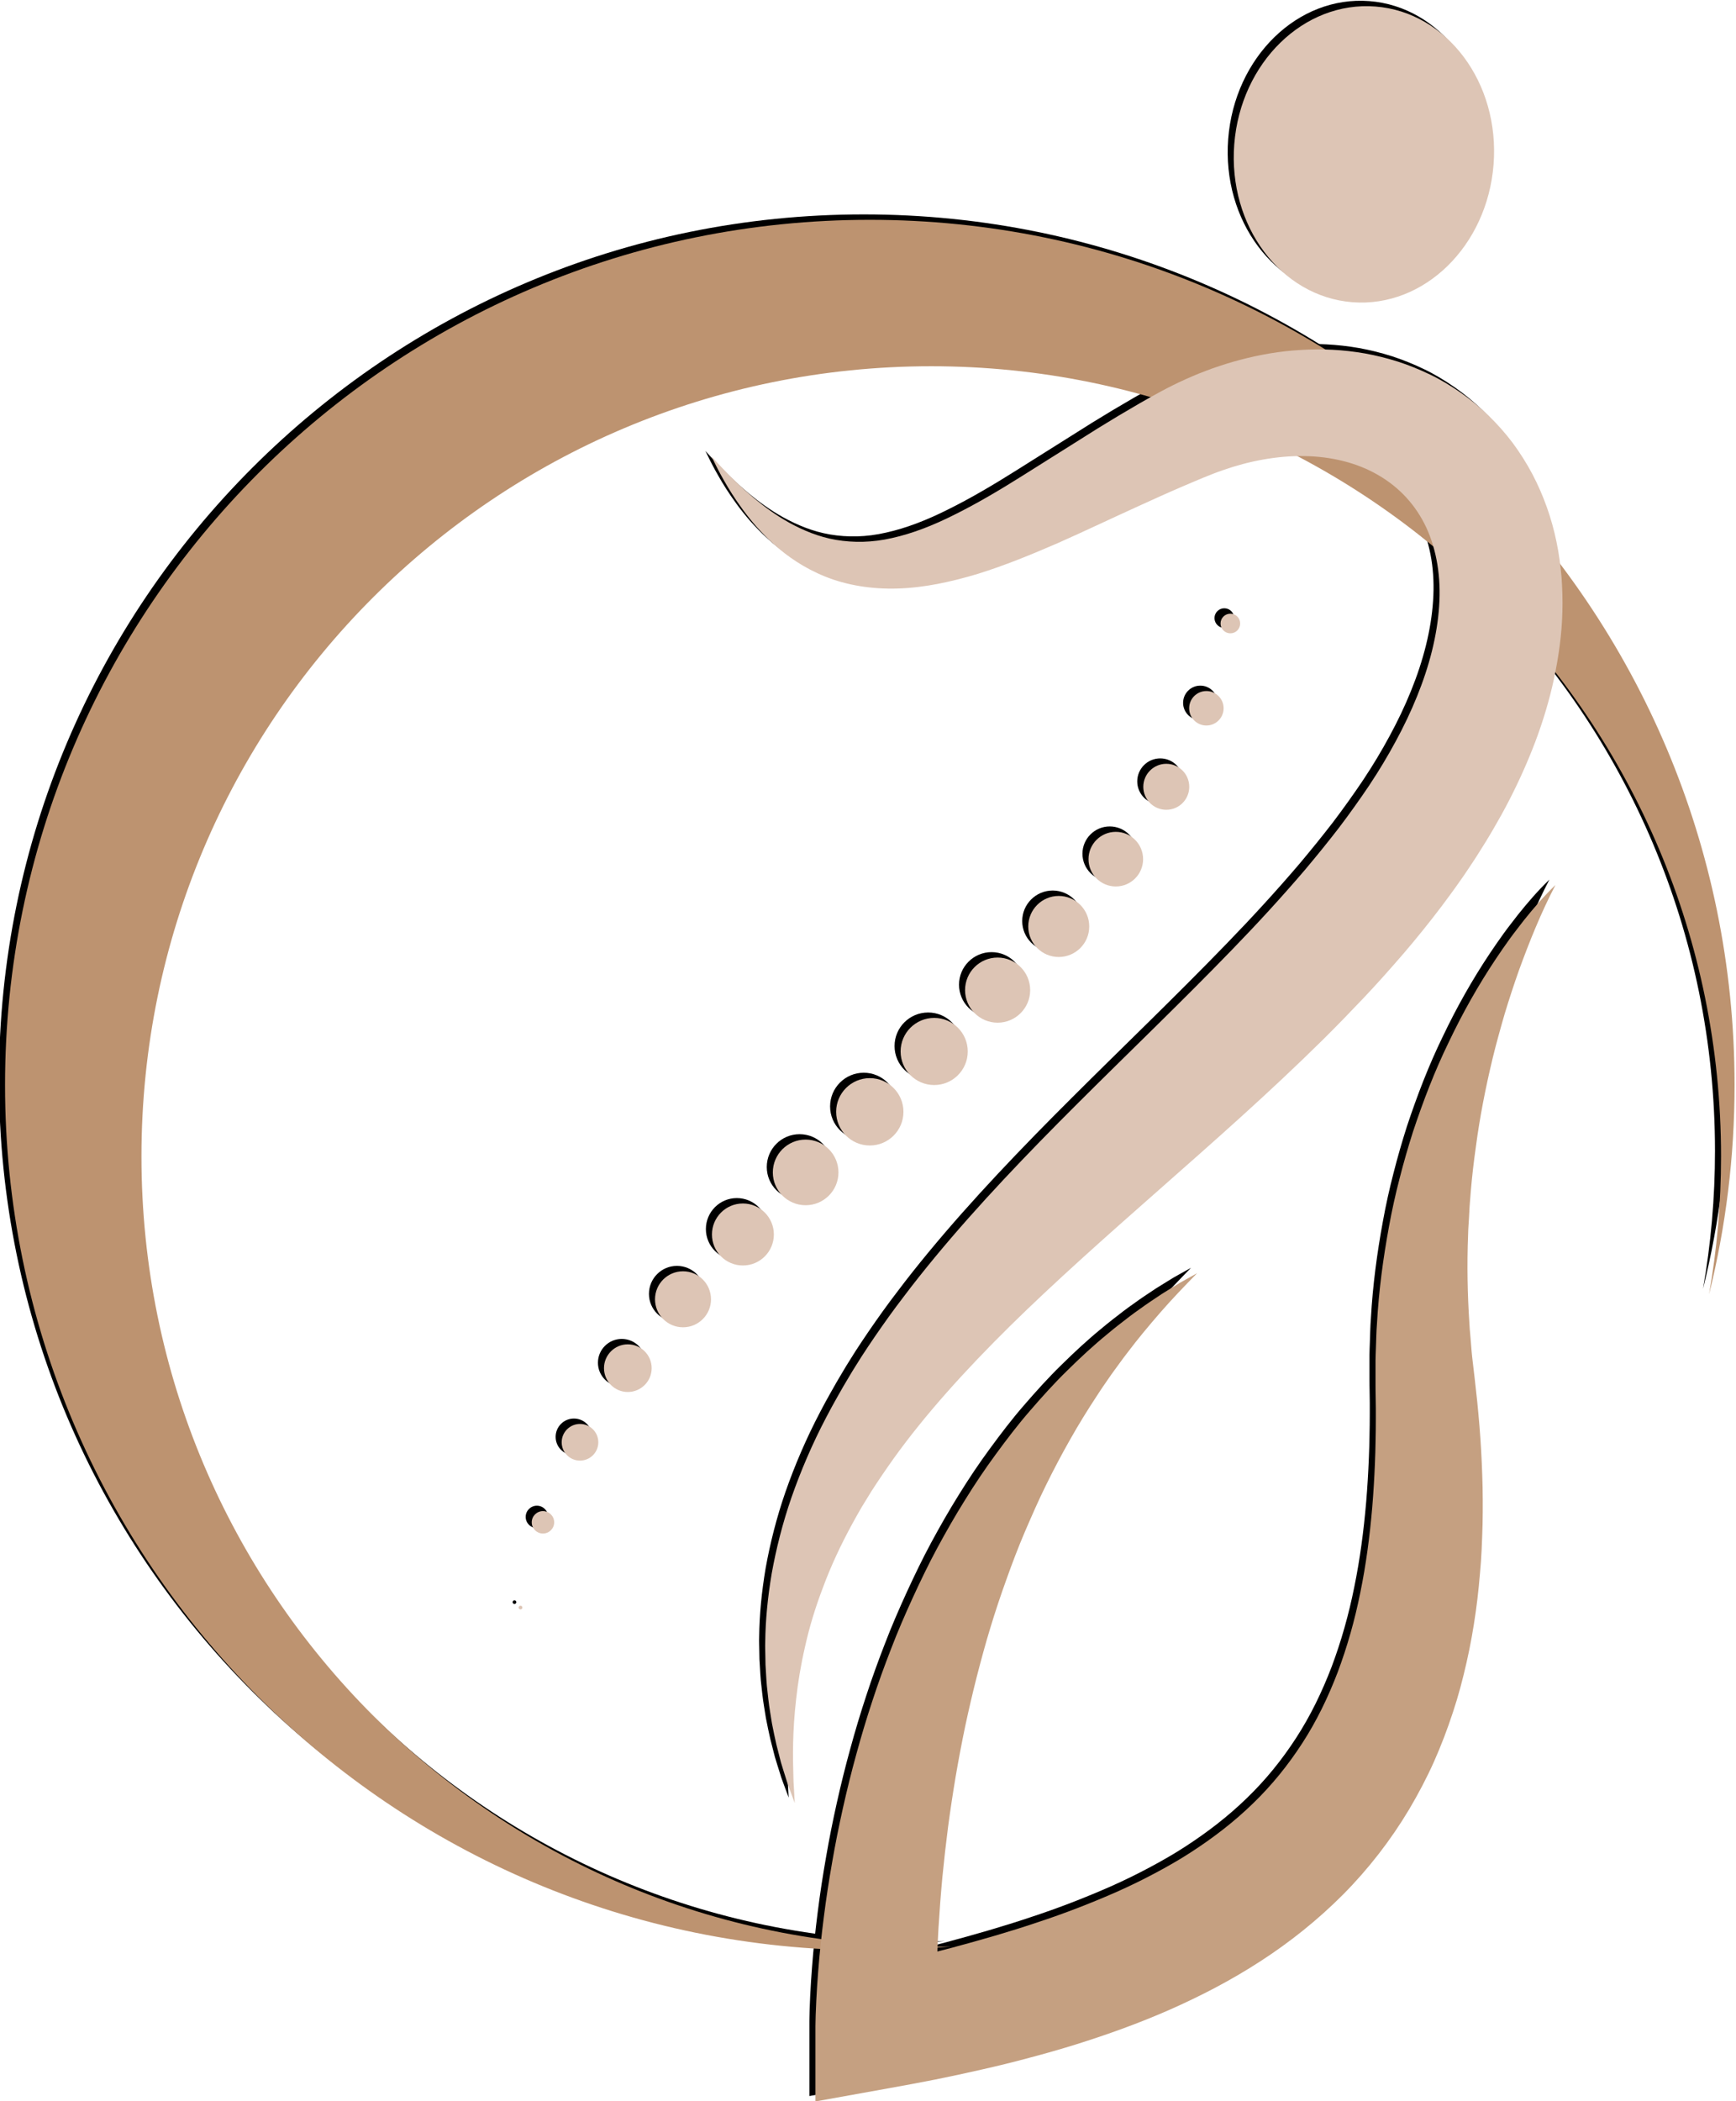
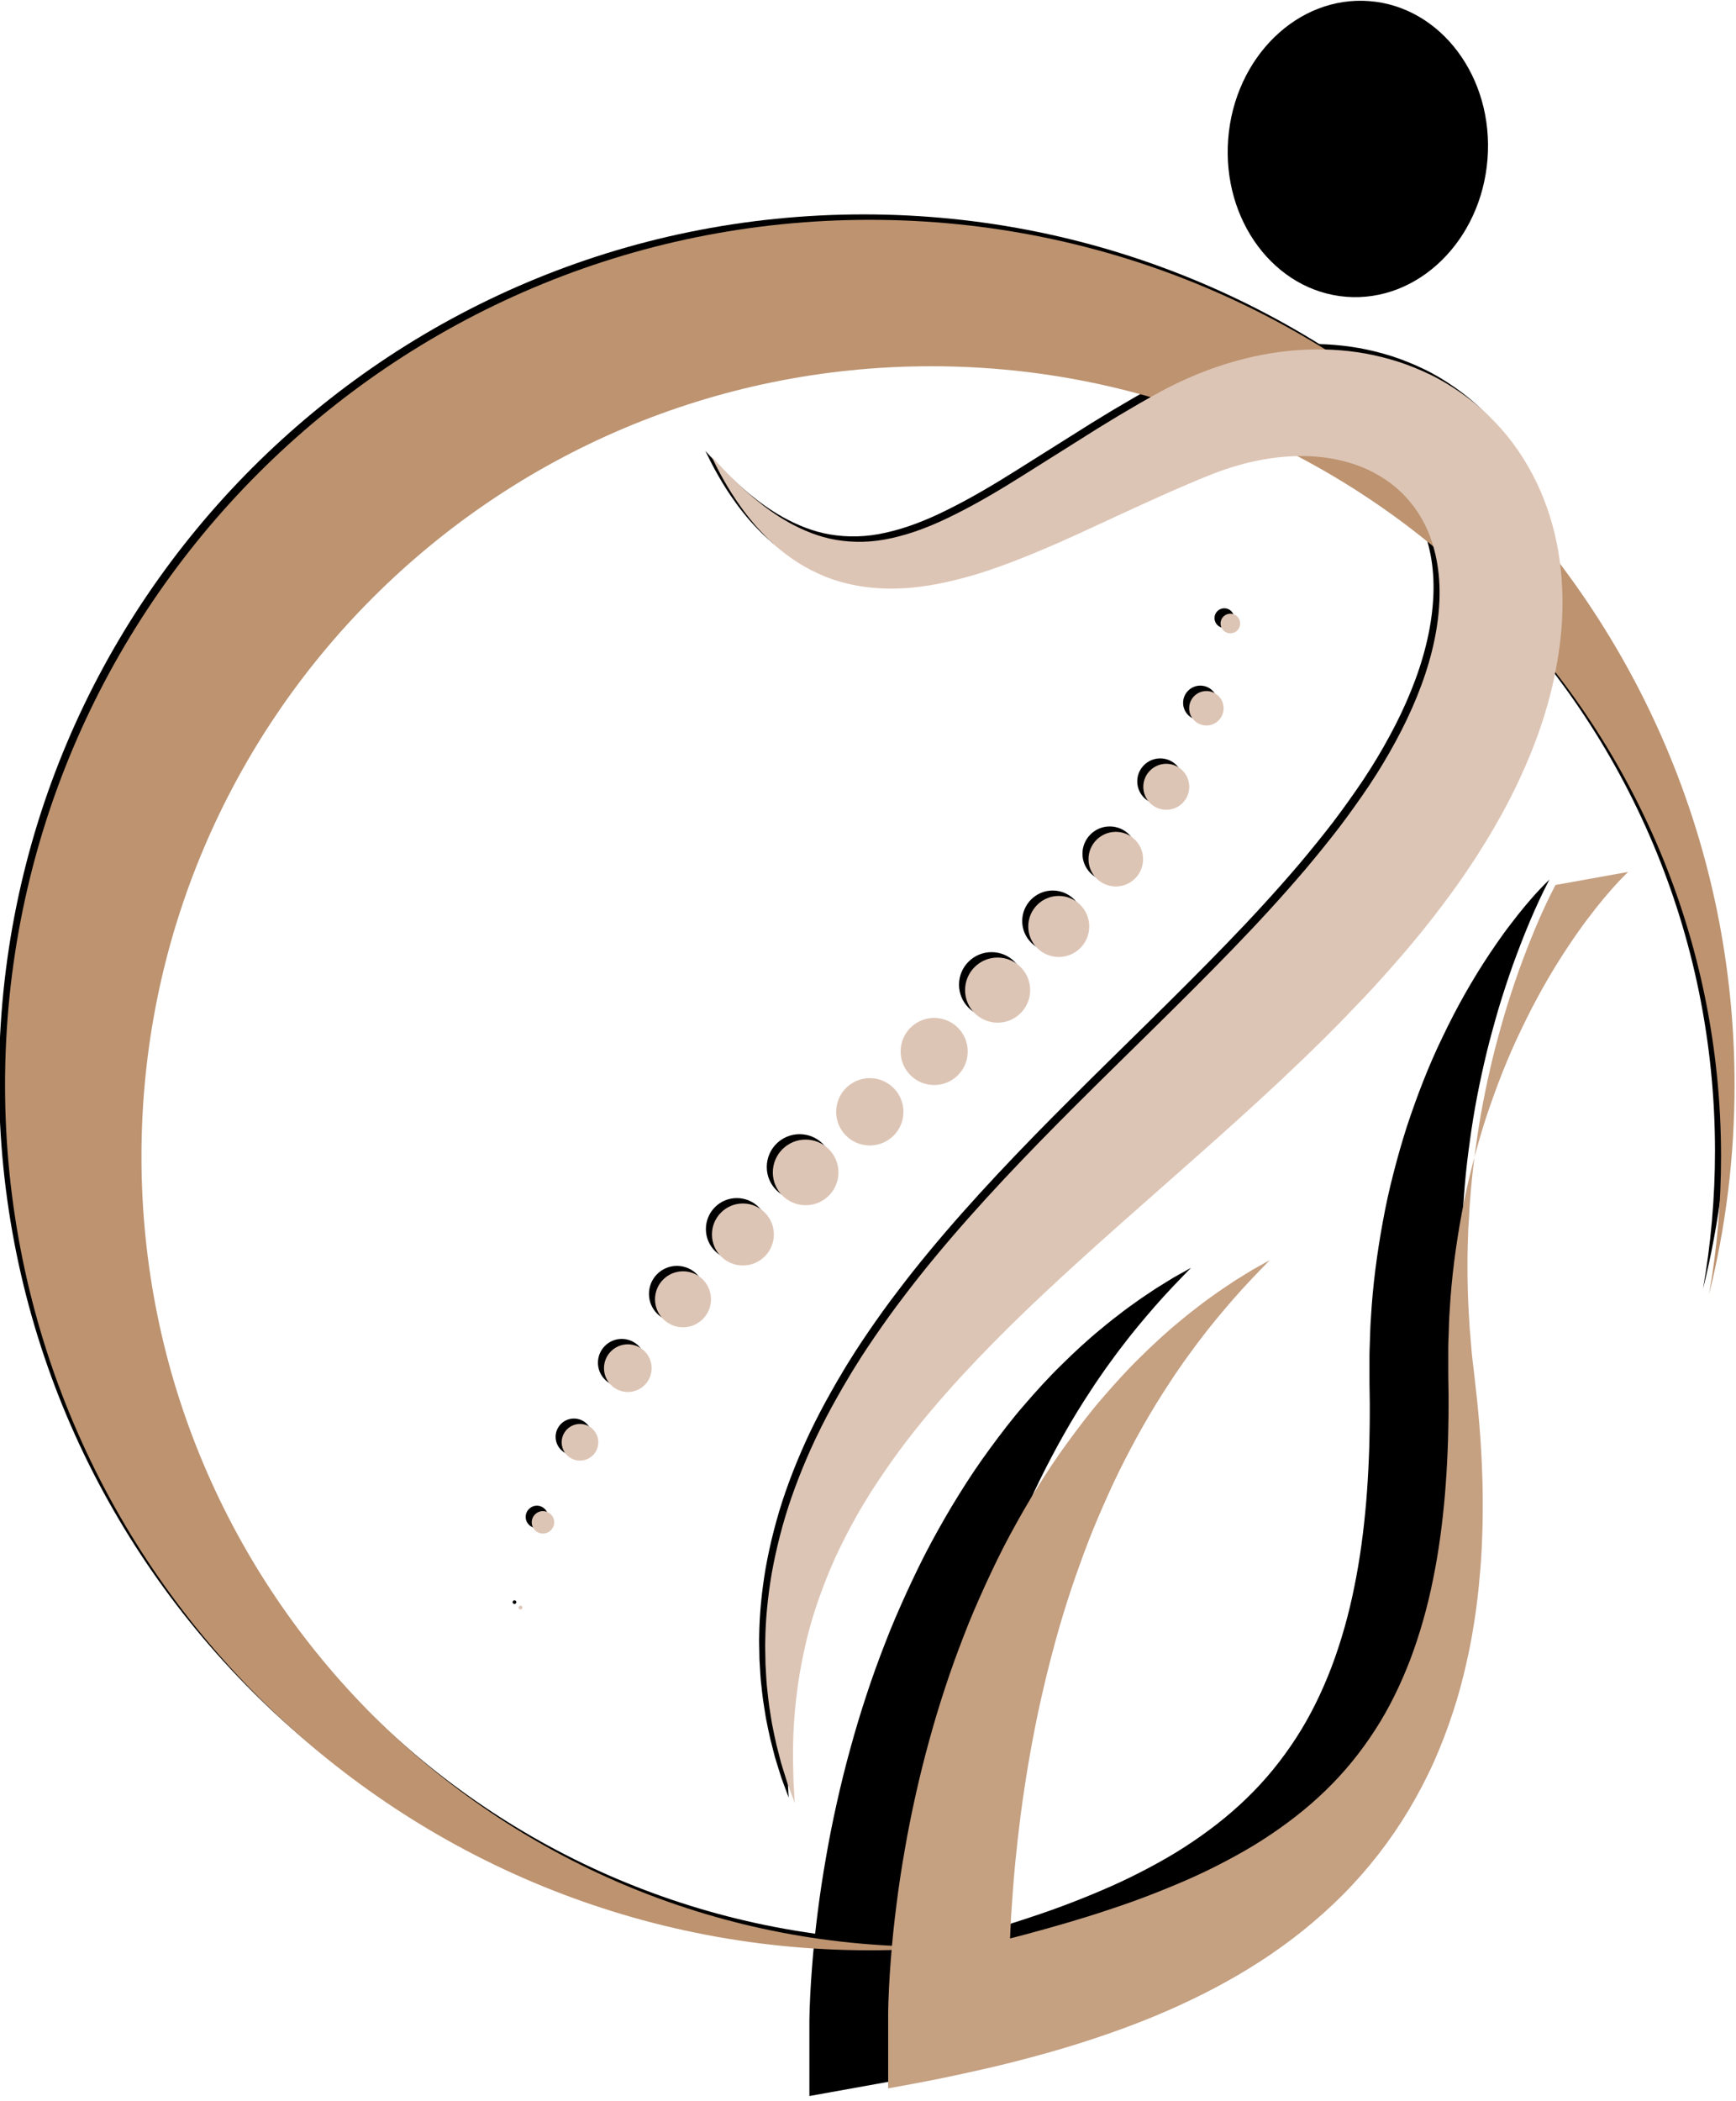
<svg xmlns="http://www.w3.org/2000/svg" xmlns:ns1="http://sodipodi.sourceforge.net/DTD/sodipodi-0.dtd" xmlns:ns2="http://www.inkscape.org/namespaces/inkscape" version="1.1" id="svg2" width="691.774" height="836.857" viewBox="0 0 691.774 836.857" ns1:docname="gfsn10042021_23.svg" ns2:version="1.2.2 (b0a8486541, 2022-12-01)">
  <defs id="defs6" />
  <ns1:namedview id="namedview4" pagecolor="#ffffff" bordercolor="#666666" borderopacity="1.0" ns2:showpageshadow="2" ns2:pageopacity="0.0" ns2:pagecheckerboard="0" ns2:deskcolor="#d1d1d1" showgrid="false" ns2:zoom="0.22247346" ns2:cx="-438.25452" ns2:cy="71.918691" ns2:window-width="1920" ns2:window-height="1011" ns2:window-x="0" ns2:window-y="32" ns2:window-maximized="1" ns2:current-layer="g12">
    <ns2:page x="0" y="0" id="page8" width="691.774" height="836.857" />
  </ns1:namedview>
  <g id="g10" ns2:groupmode="layer" ns2:label="Page 1" transform="matrix(1.333,0,0,-1.333,-1610.373,1197.057)">
    <g id="g12" transform="scale(0.1)">
      <path d="m 14846.598,3179.976 c -1304,0 -2361,1057.1 -2361,2361.1 0,1303.9 1057,2361 2361,2361 1303.9,0 2361,-1057.1 2361,-2361 0,-140.5 -12.3,-278.1 -35.8,-411.8 49.7,200.2 76.2,409.6 76.2,625.2 0,1427.7 -1157.4,2585.1 -2585.1,2585.1 -1427.7,0 -2585.1,-1157.4 -2585.1,-2585.1 0,-1427.8 1157.4,-2585.2 2585.1,-2585.2 82,0 163.1,4 243.2,11.5 -19.8,-0.5 -39.6,-0.8 -59.5,-0.8" style="fill:#000000;fill-opacity:1;fill-rule:nonzero;stroke:none" id="path118-3" />
      <path d="m 14189.498,7632.976 c 0,0 4.8,-5.4 14.2,-15.6 9.4,-10.4 23.6,-25.3 42.3,-44.2 18.8,-18.9 42.6,-41.5 71.6,-65.8 29.2,-24.2 63.8,-50.2 104.7,-72.9 41,-22.5 87.8,-42.4 139.8,-51.2 52,-8.7 108.2,-8.2 167.6,5.6 59.4,13.1 122,37.2 186.8,69.9 65.1,32.3 132.8,72 203.6,116.6 72.2,45.4 147.4,92.8 225.3,141.7 39.8,24.7 81.1,49.3 123.8,74 43.3,24.6 84.8,48.4 138.3,72.4 6.9,3.2 13.4,6 19.9,8.7 l 19.6,8.2 c 13.1,5.3 26.6,10.1 40.1,15.2 27.2,9.4 54.9,18.4 83.6,25.8 57.2,15 117.3,25.8 179.9,29.3 62.5,4 127.4,1.1 192.8,-10.4 32.7,-5.9 65.4,-14 98,-24.3 32.5,-10.5 64.7,-23.5 96.2,-38.7 31.7,-15.1 62.1,-33.6 91.5,-54 29.4,-20.4 57.5,-43.4 83.5,-68.7 26,-25.3 50.4,-52.5 72.3,-81.8 21.7,-29.3 41.3,-60.3 58.4,-92.5 34,-64.4 58.1,-133.3 72.4,-202.9 7.4,-34.9 11.8,-69.8 15,-104.7 2.5,-34.8 3.6,-69.5 2.6,-103.9 -1.7,-68.7 -11.4,-135.8 -25.2,-200.9 -14,-65.1 -33.2,-127.9 -56.1,-188.6 -23,-60.6 -49.4,-119 -78.5,-175.4 -14.5,-28.3 -29.9,-55.8 -45.7,-83 l -12,-20.3 -6.1,-10.1 -3,-5.1 -4.2,-6.7 -22.7,-36.2 c -3.4,-5.7 -8.3,-12.8 -12.6,-19.5 l -13.4,-20.1 -13.4,-20 -13.2,-18.9 c -17.6,-25.3 -35.9,-49.8 -54.1,-74.3 -36.8,-48.6 -74.7,-95.7 -113.7,-141.2 -39.1,-45.3 -78.5,-89.7 -119,-132.5 -40.4,-42.6 -81,-84.5 -122,-125.1 -164.3,-162.3 -331.8,-309 -491,-449.5 -159.3,-140.3 -310.6,-274.4 -445.6,-407.2 -134.6,-132.9 -253.3,-264.2 -347.5,-395.4 -23.5,-32.9 -45.5,-65.5 -66.5,-97.9 -10.1,-16.4 -20.1,-32.6 -29.9,-48.7 -9.1,-16.3 -18.7,-32.3 -27.3,-48.5 -35.1,-64.4 -64.5,-127.7 -87.3,-189.3 -23.5,-61.4 -41.4,-120.9 -53.8,-177.1 -13,-56.2 -21.6,-109.1 -26.8,-157.4 -11.2,-96.8 -10.1,-175 -8.3,-228.4 0.2,-6.7 0.4,-13 0.5,-18.9 0.4,-5.9 0.7,-11.4 1,-16.5 0.6,-10.2 1,-18.9 1.4,-25.8 0.8,-13.9 1.2,-21.1 1.2,-21.1 0,0 -2.5,6.7 -7.3,19.8 -2.5,6.5 -5.5,14.7 -9.1,24.4 -1.8,4.8 -3.7,10.1 -5.7,15.7 -1.8,5.7 -3.7,11.8 -5.7,18.3 -4,12.9 -8.8,27.4 -13.5,43.5 -4.1,16.3 -8.7,34 -13.6,53.2 -4.4,19.3 -8.8,40.3 -13.2,62.8 -1.8,11.3 -3.7,22.9 -5.6,34.9 -1.8,12.1 -4,24.5 -5.2,37.3 -1.5,12.9 -2.9,26.1 -4.4,39.7 -1.3,13.6 -1.9,27.6 -2.8,41.9 -0.5,7.2 -0.9,14.5 -1.3,21.8 -0.2,7.4 -0.3,14.8 -0.4,22.4 -0.1,15 -1,30.5 -0.4,46.3 0.7,63.1 7.1,131.7 19.4,204.3 13.1,72.5 32.1,149.1 59.3,227.5 27.4,78.2 61.6,158.7 103.7,238.8 10.5,20 21.3,40.2 32.8,60.2 11.1,20.2 23,40.2 35,60.3 11.8,20.3 24.8,40 37.3,60.3 12.9,20 26.3,39.9 39.9,59.9 27.3,39.7 55.8,79.8 86,119 29.8,39.7 61.1,78.8 93.4,118 129.2,156.2 275.4,308.9 427.7,460.6 152.1,151.8 310.4,303.1 461.7,459.5 75.8,78.1 149.1,157.9 218.7,239.5 34.4,41 68,82.3 100.2,124.1 15.8,21.1 31.7,42.1 46.7,63.5 16,22.1 28.3,40.4 43.5,62.7 l 23.2,35.8 19,30.9 c 13.1,21.8 25.7,43.9 37.6,66 24,44.2 45.4,89.1 63.6,134.2 36.6,90.1 60.1,181.6 65.8,268.4 6.1,86.7 -7.1,167.7 -38.1,235 -31.3,67.2 -80.8,121 -144.6,157.6 -63.5,36.9 -141.1,55.4 -221.5,56.4 -80.2,1.1 -164.1,-14.7 -242,-42.1 -37.2,-12.7 -82.1,-32.2 -123.9,-50 -42.2,-18.1 -83.9,-37.1 -125.2,-55.9 -82.8,-37.5 -163.5,-76.1 -243.7,-111.6 -80.4,-34.9 -159.8,-67.4 -239.7,-92.2 -80,-24.1 -160.5,-41.6 -239.3,-43.9 -78.4,-2.6 -154.2,10.1 -217.3,35.7 -63.4,25.5 -114,60.9 -153.6,96.8 -20,17.7 -37.1,36.1 -52.7,53.3 -15.3,17.6 -28.8,34.6 -40.6,50.8 -23.7,32.3 -41.4,61 -54.8,84.7 -6.8,11.7 -12.5,22.4 -17.3,31.5 -4.9,9.2 -8.6,16.9 -11.7,23.2 -6.1,12.5 -9.3,19 -9.3,19" style="fill:#000000;fill-opacity:1;fill-rule:nonzero;stroke:none" id="path120-6" />
      <path d="m 15740.798,7104.076 c -16.2,0 -29.4,13.1 -29.4,29.4 0,16.2 13.2,29.3 29.4,29.3 16.2,0 29.3,-13.1 29.3,-29.3 0,-16.3 -13.1,-29.4 -29.3,-29.4" style="fill:#000000;fill-opacity:1;fill-rule:nonzero;stroke:none" id="path122-7" />
      <path d="m 15669.098,6828.676 c -28.5,0 -51.5,23.1 -51.5,51.5 0,28.5 23,51.5 51.5,51.5 28.4,0 51.5,-23 51.5,-51.5 0,-28.4 -23.1,-51.5 -51.5,-51.5" style="fill:#000000;fill-opacity:1;fill-rule:nonzero;stroke:none" id="path124-5" />
      <path d="m 15549.198,6576.876 c -37.9,0 -68.7,30.7 -68.7,68.7 0,37.9 30.8,68.7 68.7,68.7 38,0 68.7,-30.8 68.7,-68.7 0,-38 -30.7,-68.7 -68.7,-68.7" style="fill:#000000;fill-opacity:1;fill-rule:nonzero;stroke:none" id="path126-3" />
      <path d="m 15398.298,6347.776 c -45,0 -81.6,36.5 -81.6,81.6 0,45.1 36.6,81.6 81.6,81.6 45.1,0 81.6,-36.5 81.6,-81.6 0,-45.1 -36.5,-81.6 -81.6,-81.6" style="fill:#000000;fill-opacity:1;fill-rule:nonzero;stroke:none" id="path128-5" />
      <path d="m 15227.698,6137.076 c -50.3,0 -91.1,40.8 -91.1,91.2 0,50.3 40.8,91.2 91.1,91.2 50.4,0 91.2,-40.9 91.2,-91.2 0,-50.4 -40.8,-91.2 -91.2,-91.2" style="fill:#000000;fill-opacity:1;fill-rule:nonzero;stroke:none" id="path130-6" />
      <path d="m 15044.998,5940.776 c -53.8,0 -97.3,43.6 -97.3,97.3 0,53.8 43.5,97.3 97.3,97.3 53.7,0 97.3,-43.5 97.3,-97.3 0,-53.7 -43.6,-97.3 -97.3,-97.3" style="fill:#000000;fill-opacity:1;fill-rule:nonzero;stroke:none" id="path132-2" />
-       <path d="m 14855.398,5754.476 c -55.5,0 -100.4,44.9 -100.4,100.3 0,55.4 44.9,100.3 100.4,100.3 55.4,0 100.3,-44.9 100.3,-100.3 0,-55.4 -44.9,-100.3 -100.3,-100.3" style="fill:#000000;fill-opacity:1;fill-rule:nonzero;stroke:none" id="path134-9" />
-       <path d="m 14662.898,5573.876 c -55.6,0 -100.6,45 -100.6,100.6 0,55.5 45,100.6 100.6,100.6 55.6,0 100.6,-45.1 100.6,-100.6 0,-55.6 -45,-100.6 -100.6,-100.6" style="fill:#000000;fill-opacity:1;fill-rule:nonzero;stroke:none" id="path136-1" />
      <path d="m 14471.098,5395.376 c -54.2,0 -98.1,43.9 -98.1,98 0,54.2 43.9,98.1 98.1,98.1 54.2,0 98.1,-43.9 98.1,-98.1 0,-54.1 -43.9,-98 -98.1,-98" style="fill:#000000;fill-opacity:1;fill-rule:nonzero;stroke:none" id="path138-2" />
      <path d="m 14283.498,5215.376 c -51.1,0 -92.5,41.4 -92.5,92.6 0,51.1 41.4,92.6 92.5,92.6 51.2,0 92.6,-41.5 92.6,-92.6 0,-51.2 -41.4,-92.6 -92.6,-92.6" style="fill:#000000;fill-opacity:1;fill-rule:nonzero;stroke:none" id="path140-7" />
      <path d="m 14104.498,5030.676 c -46.2,0 -83.7,37.4 -83.7,83.6 0,46.3 37.5,83.7 83.7,83.7 46.2,0 83.7,-37.4 83.7,-83.7 0,-46.2 -37.5,-83.6 -83.7,-83.6" style="fill:#000000;fill-opacity:1;fill-rule:nonzero;stroke:none" id="path142-0" />
      <path d="m 13939.498,4837.376 c -39.3,0 -71.2,31.9 -71.2,71.2 0,39.3 31.9,71.2 71.2,71.2 39.4,0 71.3,-31.9 71.3,-71.2 0,-39.3 -31.9,-71.2 -71.3,-71.2" style="fill:#000000;fill-opacity:1;fill-rule:nonzero;stroke:none" id="path144-9" />
      <path d="m 13796.498,4632.376 c -30.2,0 -54.7,24.5 -54.7,54.7 0,30.3 24.5,54.8 54.7,54.8 30.3,0 54.8,-24.5 54.8,-54.8 0,-30.2 -24.5,-54.7 -54.8,-54.7" style="fill:#000000;fill-opacity:1;fill-rule:nonzero;stroke:none" id="path146-3" />
      <path d="m 13685.798,4414.476 c -18.5,0 -33.5,15 -33.5,33.5 0,18.5 15,33.5 33.5,33.5 18.5,0 33.6,-15 33.6,-33.5 0,-18.5 -15.1,-33.5 -33.6,-33.5" style="fill:#000000;fill-opacity:1;fill-rule:nonzero;stroke:none" id="path148-6" />
      <path d="m 13618.698,4187.776 c -3,0 -5.5,2.5 -5.5,5.5 0,3.1 2.5,5.5 5.5,5.5 3.1,0 5.6,-2.4 5.6,-5.5 0,-3 -2.5,-5.5 -5.6,-5.5" style="fill:#000000;fill-opacity:1;fill-rule:nonzero;stroke:none" id="path150-0" />
      <path d="m 16527.598,8505.076 c -18.9,-244 -207.8,-428.3 -421.9,-411.7 -214,16.7 -372.2,227.9 -353.3,471.9 19,244 207.9,428.3 422,411.6 214,-16.6 372.2,-227.8 353.2,-471.8" style="fill:#000000;fill-opacity:1;fill-rule:nonzero;stroke:none" id="path152-6" />
      <path d="m 16712.598,6352.176 c -43.3,-83 -77.8,-169 -109.2,-255.1 -15.3,-43.2 -29.5,-86.6 -42.7,-130.2 -6.3,-21.9 -12.6,-43.7 -18.5,-65.6 -6.2,-21.8 -11.6,-43.8 -17.1,-65.7 -21.2,-88 -38.6,-176.2 -50.3,-264.8 -6.3,-44.2 -11.5,-88.5 -15.2,-132.7 -1.6,-22.2 -3.9,-44.2 -4.7,-66.4 -0.9,-22.2 -3.2,-44.2 -3.5,-66.3 -3.5,-88.4 -1.8,-176.5 4,-264 0.5,-11 1.4,-21.9 2.5,-32.8 l 2.7,-32.8 c 1,-10.9 1.6,-21.8 2.9,-32.7 l 3.8,-32.6 3.8,-32.5 3.9,-35.3 3.8,-34.5 3.5,-36.6 c 2.3,-24.7 4.3,-48.9 5.9,-73.1 1.9,-24.1 2.8,-48.5 4.1,-72.8 1.2,-24.4 1.8,-48.8 2.5,-73.3 0.2,-24.5 0.8,-49 0.4,-73.7 l -0.5,-36.9 -1.2,-37.1 c -0.6,-24.8 -2.2,-49.6 -3.7,-74.5 -3.9,-49.7 -8.3,-99.6 -15.5,-149.8 -7.1,-50 -15.8,-100.2 -27.3,-150.4 -11.3,-50.1 -24.4,-100.2 -41,-149.8 -16.3,-49.7 -35,-99 -56.6,-147.5 -21.7,-48.4 -46.6,-95.8 -74,-142 -55,-92.1 -121.8,-178.3 -197.4,-254.5 -75.8,-76.1 -159.5,-142.8 -247.2,-199.5 -87.7,-57 -179.1,-104.2 -271.5,-145 -92.4,-40.7 -186.1,-74.1 -279.7,-103.5 -46.9,-14.6 -93.8,-27.9 -140.7,-40.3 -46.8,-12.7 -93.7,-24.1 -140.6,-34.7 -46.9,-10.8 -93.6,-20.7 -140.4,-30.2 -46.8,-9.3 -93.5,-17.8 -140.1,-26.2 l -217.4,-39.1 v 212 13 l 0.2,11.2 0.5,21.8 1.8,42.7 c 1.4,28.2 3.2,56.1 5.4,83.9 4.2,55.7 10.1,110.8 17.1,165.7 6.9,54.9 15.3,109.6 24.9,164 9.4,54.4 20.2,108.6 32.3,162.4 12,53.9 25.3,107.5 40,160.7 14.5,53.2 30.4,106.1 47.7,158.5 17.1,52.5 36,104.4 56,155.9 19.7,51.6 41.8,102.3 64.7,152.5 23.1,50.2 47,100 73.2,148.6 26.3,48.6 53.6,96.6 82.9,143.4 29,46.9 59.6,92.7 92.3,137.1 32.6,44.4 65.8,88.2 101.9,129.7 35.9,41.5 72.5,82.3 111.7,120.5 38.9,38.4 78.8,75.5 121,109.9 20.7,17.5 42.3,34 63.7,50.5 10.6,8.4 21.9,16 32.8,23.9 11,7.9 21.9,15.8 33.2,23.2 l 33.6,22.4 34.3,21.2 17.1,10.5 17.6,9.9 35,19.5 c -37.4,-38.2 -74.2,-76.4 -108.9,-116.2 -34.6,-39.8 -68.2,-79.9 -99.6,-121.6 -16,-20.6 -31,-42 -46.4,-62.8 -14.7,-21.4 -29.8,-42.4 -43.7,-64.3 -28.5,-43.1 -55.6,-87 -80.8,-131.7 -25.4,-44.7 -49.3,-90 -71.9,-135.9 -22.7,-45.8 -43,-92.7 -63.3,-139.5 -20,-46.8 -38.1,-94.5 -55.2,-142.4 -17.3,-47.8 -33.4,-96 -48.1,-144.6 -14.9,-48.6 -28.1,-97.7 -40.8,-146.9 -12.5,-49.1 -24,-98.6 -34.6,-148.2 -10.4,-49.7 -19.8,-99.6 -28.4,-149.6 -8.4,-50.1 -16,-100.2 -22.7,-150.5 -6.5,-50.3 -12.2,-100.7 -17.1,-151.1 -4.7,-50.5 -8.5,-100.9 -11.6,-151.4 -2.9,-50.4 -4.7,-100.8 -5.8,-150.8 -0.5,-25.1 -0.6,-50 -0.4,-74.7 l 0.5,-36.7 0.5,-17.8 0.3,-8.6 0.3,-6.9 -217.3,172.9 c 88.4,20.1 176,41.2 262.3,64 86.2,23.2 171.3,47.4 253.9,75.3 83,27.2 163.2,58.4 240.4,92.4 38.5,17.2 76.1,35.5 112.6,55 36.4,19.4 72.1,39.6 106,61.6 67.9,43.8 130.8,92.2 186.7,146.6 56.2,54.2 105,114.5 147.4,180 42.5,65.4 77.2,137 106.1,212.5 28.4,75.7 51.1,155.5 67.6,238.2 17,82.6 28.2,167.8 35.6,254.5 3.6,43.3 6.2,87 8,131 0.7,22 1.8,44 1.9,66.1 l 0.6,33.2 0.2,32.7 v 32.9 l -0.5,34.7 -0.3,17.4 -0.1,16.8 v 36.8 36.8 c 0.1,12.3 0.7,24.6 1.1,36.8 1,24.5 1.2,49 3.2,73.5 5.4,97.8 18.4,195 36.1,290.8 8.7,47.9 19.2,95.4 31.4,142.4 12,47.1 25.4,93.6 40.1,139.7 30.5,91.8 65,181.9 107.1,268.2 41.2,86.6 88.2,170 141,249 13.3,19.7 26.6,39.3 40.6,58.5 6.9,9.6 14,19 21.3,28.4 7.1,9.5 14.4,18.8 21.7,28.1 29.5,36.9 60.4,72.7 94.3,105.3" style="fill:#000000;fill-opacity:1;fill-rule:nonzero;stroke:none" id="path154-2" />
      <path d="m 14864.7,3163.8 c -1304,0 -2361,1057.1 -2361,2361.1 0,1303.9 1057,2361 2361,2361 1303.9,0 2361,-1057.1 2361,-2361 0,-140.5 -12.3,-278.1 -35.8,-411.8 49.7,200.2 76.2,409.6 76.2,625.2 0,1427.7 -1157.4,2585.1 -2585.1,2585.1 -1427.7,0 -2585.1,-1157.4 -2585.1,-2585.1 0,-1427.8 1157.4,-2585.2 2585.1,-2585.2 82,0 163.1,4 243.2,11.5 -19.8,-0.5 -39.6,-0.8 -59.5,-0.8" style="fill:#bd9370;fill-opacity:1;fill-rule:nonzero;stroke:none" id="path118" />
      <path d="m 14207.6,7616.8 c 0,0 4.8,-5.4 14.2,-15.6 9.4,-10.4 23.6,-25.3 42.3,-44.2 18.8,-18.9 42.6,-41.5 71.6,-65.8 29.2,-24.2 63.8,-50.2 104.7,-72.9 41,-22.5 87.8,-42.4 139.8,-51.2 52,-8.7 108.2,-8.2 167.6,5.6 59.4,13.1 122,37.2 186.8,69.9 65.1,32.3 132.8,72 203.6,116.6 72.2,45.4 147.4,92.8 225.3,141.7 39.8,24.7 81.1,49.3 123.8,74 43.3,24.6 84.8,48.4 138.3,72.4 6.9,3.2 13.4,6 19.9,8.7 l 19.6,8.2 c 13.1,5.3 26.6,10.1 40.1,15.2 27.2,9.4 54.9,18.4 83.6,25.8 57.2,15 117.3,25.8 179.9,29.3 62.5,4 127.4,1.1 192.8,-10.4 32.7,-5.9 65.4,-14 98,-24.3 32.5,-10.5 64.7,-23.5 96.2,-38.7 31.7,-15.1 62.1,-33.6 91.5,-54 29.4,-20.4 57.5,-43.4 83.5,-68.7 26,-25.3 50.4,-52.5 72.3,-81.8 21.7,-29.3 41.3,-60.3 58.4,-92.5 34,-64.4 58.1,-133.3 72.4,-202.9 7.4,-34.9 11.8,-69.8 15,-104.7 2.5,-34.8 3.6,-69.5 2.6,-103.9 -1.7,-68.7 -11.4,-135.8 -25.2,-200.9 -14,-65.1 -33.2,-127.9 -56.1,-188.6 -23,-60.6 -49.4,-119 -78.5,-175.4 -14.5,-28.3 -29.9,-55.8 -45.7,-83 l -12,-20.3 -6.1,-10.1 -3,-5.1 -4.2,-6.7 -22.7,-36.2 c -3.4,-5.7 -8.3,-12.8 -12.6,-19.5 l -13.4,-20.1 -13.4,-20 -13.2,-18.9 c -17.6,-25.3 -35.9,-49.8 -54.1,-74.3 -36.8,-48.6 -74.7,-95.7 -113.7,-141.2 -39.1,-45.3 -78.5,-89.7 -119,-132.5 -40.4,-42.6 -81,-84.5 -122,-125.1 -164.3,-162.3 -331.8,-309 -491,-449.5 -159.3,-140.3 -310.6,-274.4 -445.6,-407.2 -134.6,-132.9 -253.3,-264.2 -347.5,-395.4 -23.5,-32.9 -45.5,-65.5 -66.5,-97.9 -10.1,-16.4 -20.1,-32.6 -29.9,-48.7 -9.1,-16.3 -18.7,-32.3 -27.3,-48.5 -35.1,-64.4 -64.5,-127.7 -87.3,-189.3 -23.5,-61.4 -41.4,-120.9 -53.8,-177.1 -13,-56.2 -21.6,-109.1 -26.8,-157.4 -11.2,-96.8 -10.1,-175 -8.3,-228.4 0.2,-6.7 0.4,-13 0.5,-18.9 0.4,-5.9 0.7,-11.4 1,-16.5 0.6,-10.2 1,-18.9 1.4,-25.8 0.8,-13.9 1.2,-21.1 1.2,-21.1 0,0 -2.5,6.7 -7.3,19.8 -2.5,6.5 -5.5,14.7 -9.1,24.4 -1.8,4.8 -3.7,10.1 -5.7,15.7 -1.8,5.7 -3.7,11.8 -5.7,18.3 -4,12.9 -8.8,27.4 -13.5,43.5 -4.1,16.3 -8.7,34 -13.6,53.2 -4.4,19.3 -8.8,40.3 -13.2,62.8 -1.8,11.3 -3.7,22.9 -5.6,34.9 -1.8,12.1 -4,24.5 -5.2,37.3 -1.5,12.9 -2.9,26.1 -4.4,39.7 -1.3,13.6 -1.9,27.6 -2.8,41.9 -0.5,7.2 -0.9,14.5 -1.3,21.8 -0.2,7.4 -0.3,14.8 -0.4,22.4 -0.1,15 -1,30.5 -0.4,46.3 0.7,63.1 7.1,131.7 19.4,204.3 13.1,72.5 32.1,149.1 59.3,227.5 27.4,78.2 61.6,158.7 103.7,238.8 10.5,20 21.3,40.2 32.8,60.2 11.1,20.2 23,40.2 35,60.3 11.8,20.3 24.8,40 37.3,60.3 12.9,20 26.3,39.9 39.9,59.9 27.3,39.7 55.8,79.8 86,119 29.8,39.7 61.1,78.8 93.4,118 129.2,156.2 275.4,308.9 427.7,460.6 152.1,151.8 310.4,303.1 461.7,459.5 75.8,78.1 149.1,157.9 218.7,239.5 34.4,41 68,82.3 100.2,124.1 15.8,21.1 31.7,42.1 46.7,63.5 16,22.1 28.3,40.4 43.5,62.7 l 23.2,35.8 19,30.9 c 13.1,21.8 25.7,43.9 37.6,66 24,44.2 45.4,89.1 63.6,134.2 36.6,90.1 60.1,181.6 65.8,268.4 6.1,86.7 -7.1,167.7 -38.1,235 -31.3,67.2 -80.8,121 -144.6,157.6 -63.5,36.9 -141.1,55.4 -221.5,56.4 -80.2,1.1 -164.1,-14.7 -242,-42.1 -37.2,-12.7 -82.1,-32.2 -123.9,-50 -42.2,-18.1 -83.9,-37.1 -125.2,-55.9 -82.8,-37.5 -163.5,-76.1 -243.7,-111.6 -80.4,-34.9 -159.8,-67.4 -239.7,-92.2 -80,-24.1 -160.5,-41.6 -239.3,-43.9 -78.4,-2.6 -154.2,10.1 -217.3,35.7 -63.4,25.5 -114,60.9 -153.6,96.8 -20,17.7 -37.1,36.1 -52.7,53.3 -15.3,17.6 -28.8,34.6 -40.6,50.8 -23.7,32.3 -41.4,61 -54.8,84.7 -6.8,11.7 -12.5,22.4 -17.3,31.5 -4.9,9.2 -8.6,16.9 -11.7,23.2 -6.1,12.5 -9.3,19 -9.3,19" style="fill:#ddc5b5;fill-opacity:1;fill-rule:nonzero;stroke:none" id="path120" />
      <path d="m 15758.9,7087.9 c -16.2,0 -29.4,13.1 -29.4,29.4 0,16.2 13.2,29.3 29.4,29.3 16.2,0 29.3,-13.1 29.3,-29.3 0,-16.3 -13.1,-29.4 -29.3,-29.4" style="fill:#ddc5b5;fill-opacity:1;fill-rule:nonzero;stroke:none" id="path122" />
      <path d="m 15687.2,6812.5 c -28.5,0 -51.5,23.1 -51.5,51.5 0,28.5 23,51.5 51.5,51.5 28.4,0 51.5,-23 51.5,-51.5 0,-28.4 -23.1,-51.5 -51.5,-51.5" style="fill:#ddc5b5;fill-opacity:1;fill-rule:nonzero;stroke:none" id="path124" />
      <path d="m 15567.3,6560.7 c -37.9,0 -68.7,30.7 -68.7,68.7 0,37.9 30.8,68.7 68.7,68.7 38,0 68.7,-30.8 68.7,-68.7 0,-38 -30.7,-68.7 -68.7,-68.7" style="fill:#ddc5b5;fill-opacity:1;fill-rule:nonzero;stroke:none" id="path126" />
      <path d="m 15416.4,6331.6 c -45,0 -81.6,36.5 -81.6,81.6 0,45.1 36.6,81.6 81.6,81.6 45.1,0 81.6,-36.5 81.6,-81.6 0,-45.1 -36.5,-81.6 -81.6,-81.6" style="fill:#ddc5b5;fill-opacity:1;fill-rule:nonzero;stroke:none" id="path128" />
      <path d="m 15245.8,6120.9 c -50.3,0 -91.1,40.8 -91.1,91.2 0,50.3 40.8,91.2 91.1,91.2 50.4,0 91.2,-40.9 91.2,-91.2 0,-50.4 -40.8,-91.2 -91.2,-91.2" style="fill:#ddc5b5;fill-opacity:1;fill-rule:nonzero;stroke:none" id="path130" />
      <path d="m 15063.1,5924.6 c -53.8,0 -97.3,43.6 -97.3,97.3 0,53.8 43.5,97.3 97.3,97.3 53.7,0 97.3,-43.5 97.3,-97.3 0,-53.7 -43.6,-97.3 -97.3,-97.3" style="fill:#ddc5b5;fill-opacity:1;fill-rule:nonzero;stroke:none" id="path132" />
      <path d="m 14873.5,5738.3 c -55.5,0 -100.4,44.9 -100.4,100.3 0,55.4 44.9,100.3 100.4,100.3 55.4,0 100.3,-44.9 100.3,-100.3 0,-55.4 -44.9,-100.3 -100.3,-100.3" style="fill:#ddc5b5;fill-opacity:1;fill-rule:nonzero;stroke:none" id="path134" />
      <path d="m 14681,5557.7 c -55.6,0 -100.6,45 -100.6,100.6 0,55.5 45,100.6 100.6,100.6 55.6,0 100.6,-45.1 100.6,-100.6 0,-55.6 -45,-100.6 -100.6,-100.6" style="fill:#ddc5b5;fill-opacity:1;fill-rule:nonzero;stroke:none" id="path136" />
      <path d="m 14489.2,5379.2 c -54.2,0 -98.1,43.9 -98.1,98 0,54.2 43.9,98.1 98.1,98.1 54.2,0 98.1,-43.9 98.1,-98.1 0,-54.1 -43.9,-98 -98.1,-98" style="fill:#ddc5b5;fill-opacity:1;fill-rule:nonzero;stroke:none" id="path138" />
      <path d="m 14301.6,5199.2 c -51.1,0 -92.5,41.4 -92.5,92.6 0,51.1 41.4,92.6 92.5,92.6 51.2,0 92.6,-41.5 92.6,-92.6 0,-51.2 -41.4,-92.6 -92.6,-92.6" style="fill:#ddc5b5;fill-opacity:1;fill-rule:nonzero;stroke:none" id="path140" />
      <path d="m 14122.6,5014.5 c -46.2,0 -83.7,37.4 -83.7,83.6 0,46.3 37.5,83.7 83.7,83.7 46.2,0 83.7,-37.4 83.7,-83.7 0,-46.2 -37.5,-83.6 -83.7,-83.6" style="fill:#ddc5b5;fill-opacity:1;fill-rule:nonzero;stroke:none" id="path142" />
      <path d="m 13957.6,4821.2 c -39.3,0 -71.2,31.9 -71.2,71.2 0,39.3 31.9,71.2 71.2,71.2 39.4,0 71.3,-31.9 71.3,-71.2 0,-39.3 -31.9,-71.2 -71.3,-71.2" style="fill:#ddc5b5;fill-opacity:1;fill-rule:nonzero;stroke:none" id="path144" />
      <path d="m 13814.6,4616.2 c -30.2,0 -54.7,24.5 -54.7,54.7 0,30.3 24.5,54.8 54.7,54.8 30.3,0 54.8,-24.5 54.8,-54.8 0,-30.2 -24.5,-54.7 -54.8,-54.7" style="fill:#ddc5b5;fill-opacity:1;fill-rule:nonzero;stroke:none" id="path146" />
      <path d="m 13703.9,4398.3 c -18.5,0 -33.5,15 -33.5,33.5 0,18.5 15,33.5 33.5,33.5 18.5,0 33.6,-15 33.6,-33.5 0,-18.5 -15.1,-33.5 -33.6,-33.5" style="fill:#ddc5b5;fill-opacity:1;fill-rule:nonzero;stroke:none" id="path148" />
      <path d="m 13636.8,4171.6 c -3,0 -5.5,2.5 -5.5,5.5 0,3.1 2.5,5.5 5.5,5.5 3.1,0 5.6,-2.4 5.6,-5.5 0,-3 -2.5,-5.5 -5.6,-5.5" style="fill:#ddc5b5;fill-opacity:1;fill-rule:nonzero;stroke:none" id="path150" />
-       <path d="m 16545.7,8488.9 c -18.9,-244 -207.8,-428.3 -421.9,-411.7 -214,16.7 -372.2,227.9 -353.3,471.9 19,244 207.9,428.3 422,411.6 214,-16.6 372.2,-227.8 353.2,-471.8" style="fill:#ddc5b5;fill-opacity:1;fill-rule:nonzero;stroke:none" id="path152" />
-       <path d="m 16730.7,6336 c -43.3,-83 -77.8,-169 -109.2,-255.1 -15.3,-43.2 -29.5,-86.6 -42.7,-130.2 -6.3,-21.9 -12.6,-43.7 -18.5,-65.6 -6.2,-21.8 -11.6,-43.8 -17.1,-65.7 -21.2,-88 -38.6,-176.2 -50.3,-264.8 -6.3,-44.2 -11.5,-88.5 -15.2,-132.7 -1.6,-22.2 -3.9,-44.2 -4.7,-66.4 -0.9,-22.2 -3.2,-44.2 -3.5,-66.3 -3.5,-88.4 -1.8,-176.5 4,-264 0.5,-11 1.4,-21.9 2.5,-32.8 l 2.7,-32.8 c 1,-10.9 1.6,-21.8 2.9,-32.7 l 3.8,-32.6 3.8,-32.5 3.9,-35.3 3.8,-34.5 3.5,-36.6 c 2.3,-24.7 4.3,-48.9 5.9,-73.1 1.9,-24.1 2.8,-48.5 4.1,-72.8 1.2,-24.4 1.8,-48.8 2.5,-73.3 0.2,-24.5 0.8,-49 0.4,-73.7 l -0.5,-36.9 -1.2,-37.1 c -0.6,-24.8 -2.2,-49.6 -3.7,-74.5 -3.9,-49.7 -8.3,-99.6 -15.5,-149.8 -7.1,-50 -15.8,-100.2 -27.3,-150.4 -11.3,-50.1 -24.4,-100.2 -41,-149.8 -16.3,-49.7 -35,-99 -56.6,-147.5 -21.7,-48.4 -46.6,-95.8 -74,-142 -55,-92.1 -121.8,-178.3 -197.4,-254.5 -75.8,-76.1 -159.5,-142.8 -247.2,-199.5 -87.7,-57 -179.1,-104.2 -271.5,-145 -92.4,-40.7 -186.1,-74.1 -279.7,-103.5 -46.9,-14.6 -93.8,-27.9 -140.7,-40.3 -46.8,-12.7 -93.7,-24.1 -140.6,-34.7 -46.9,-10.8 -93.6,-20.7 -140.4,-30.2 -46.8,-9.3 -93.5,-17.8 -140.1,-26.2 l -217.4,-39.1 v 212 13 l 0.2,11.2 0.5,21.8 1.8,42.7 c 1.4,28.2 3.2,56.1 5.4,83.9 4.2,55.7 10.1,110.8 17.1,165.7 6.9,54.9 15.3,109.6 24.9,164 9.4,54.4 20.2,108.6 32.3,162.4 12,53.9 25.3,107.5 40,160.7 14.5,53.2 30.4,106.1 47.7,158.5 17.1,52.5 36,104.4 56,155.9 19.7,51.6 41.8,102.3 64.7,152.5 23.1,50.2 47,100 73.2,148.6 26.3,48.6 53.6,96.6 82.9,143.4 29,46.9 59.6,92.7 92.3,137.1 32.6,44.4 65.8,88.2 101.9,129.7 35.9,41.5 72.5,82.3 111.7,120.5 38.9,38.4 78.8,75.5 121,109.9 20.7,17.5 42.3,34 63.7,50.5 10.6,8.4 21.9,16 32.8,23.9 11,7.9 21.9,15.8 33.2,23.2 l 33.6,22.4 34.3,21.2 17.1,10.5 17.6,9.9 35,19.5 c -37.4,-38.2 -74.2,-76.4 -108.9,-116.2 -34.6,-39.8 -68.2,-79.9 -99.6,-121.6 -16,-20.6 -31,-42 -46.4,-62.8 -14.7,-21.4 -29.8,-42.4 -43.7,-64.3 -28.5,-43.1 -55.6,-87 -80.8,-131.7 -25.4,-44.7 -49.3,-90 -71.9,-135.9 -22.7,-45.8 -43,-92.7 -63.3,-139.5 -20,-46.8 -38.1,-94.5 -55.2,-142.4 -17.3,-47.8 -33.4,-96 -48.1,-144.6 -14.9,-48.6 -28.1,-97.7 -40.8,-146.9 -12.5,-49.1 -24,-98.6 -34.6,-148.2 -10.4,-49.7 -19.8,-99.6 -28.4,-149.6 -8.4,-50.1 -16,-100.2 -22.7,-150.5 -6.5,-50.3 -12.2,-100.7 -17.1,-151.1 -4.7,-50.5 -8.5,-100.9 -11.6,-151.4 -2.9,-50.4 -4.7,-100.8 -5.8,-150.8 -0.5,-25.1 -0.6,-50 -0.4,-74.7 l 0.5,-36.7 0.5,-17.8 0.3,-8.6 0.3,-6.9 -217.3,172.9 c 88.4,20.1 176,41.2 262.3,64 86.2,23.2 171.3,47.4 253.9,75.3 83,27.2 163.2,58.4 240.4,92.4 38.5,17.2 76.1,35.5 112.6,55 36.4,19.4 72.1,39.6 106,61.6 67.9,43.8 130.8,92.2 186.7,146.6 56.2,54.2 105,114.5 147.4,180 42.5,65.4 77.2,137 106.1,212.5 28.4,75.7 51.1,155.5 67.6,238.2 17,82.6 28.2,167.8 35.6,254.5 3.6,43.3 6.2,87 8,131 0.7,22 1.8,44 1.9,66.1 l 0.6,33.2 0.2,32.7 v 32.9 l -0.5,34.7 -0.3,17.4 -0.1,16.8 v 36.8 36.8 c 0.1,12.3 0.7,24.6 1.1,36.8 1,24.5 1.2,49 3.2,73.5 5.4,97.8 18.4,195 36.1,290.8 8.7,47.9 19.2,95.4 31.4,142.4 12,47.1 25.4,93.6 40.1,139.7 30.5,91.8 65,181.9 107.1,268.2 41.2,86.6 88.2,170 141,249 13.3,19.7 26.6,39.3 40.6,58.5 6.9,9.6 14,19 21.3,28.4 7.1,9.5 14.4,18.8 21.7,28.1 29.5,36.9 60.4,72.7 94.3,105.3" style="fill:#c5a081;fill-opacity:1;fill-rule:nonzero;stroke:none" id="path154" />
+       <path d="m 16730.7,6336 c -43.3,-83 -77.8,-169 -109.2,-255.1 -15.3,-43.2 -29.5,-86.6 -42.7,-130.2 -6.3,-21.9 -12.6,-43.7 -18.5,-65.6 -6.2,-21.8 -11.6,-43.8 -17.1,-65.7 -21.2,-88 -38.6,-176.2 -50.3,-264.8 -6.3,-44.2 -11.5,-88.5 -15.2,-132.7 -1.6,-22.2 -3.9,-44.2 -4.7,-66.4 -0.9,-22.2 -3.2,-44.2 -3.5,-66.3 -3.5,-88.4 -1.8,-176.5 4,-264 0.5,-11 1.4,-21.9 2.5,-32.8 l 2.7,-32.8 c 1,-10.9 1.6,-21.8 2.9,-32.7 l 3.8,-32.6 3.8,-32.5 3.9,-35.3 3.8,-34.5 3.5,-36.6 c 2.3,-24.7 4.3,-48.9 5.9,-73.1 1.9,-24.1 2.8,-48.5 4.1,-72.8 1.2,-24.4 1.8,-48.8 2.5,-73.3 0.2,-24.5 0.8,-49 0.4,-73.7 l -0.5,-36.9 -1.2,-37.1 c -0.6,-24.8 -2.2,-49.6 -3.7,-74.5 -3.9,-49.7 -8.3,-99.6 -15.5,-149.8 -7.1,-50 -15.8,-100.2 -27.3,-150.4 -11.3,-50.1 -24.4,-100.2 -41,-149.8 -16.3,-49.7 -35,-99 -56.6,-147.5 -21.7,-48.4 -46.6,-95.8 -74,-142 -55,-92.1 -121.8,-178.3 -197.4,-254.5 -75.8,-76.1 -159.5,-142.8 -247.2,-199.5 -87.7,-57 -179.1,-104.2 -271.5,-145 -92.4,-40.7 -186.1,-74.1 -279.7,-103.5 -46.9,-14.6 -93.8,-27.9 -140.7,-40.3 -46.8,-12.7 -93.7,-24.1 -140.6,-34.7 -46.9,-10.8 -93.6,-20.7 -140.4,-30.2 -46.8,-9.3 -93.5,-17.8 -140.1,-26.2 v 212 13 l 0.2,11.2 0.5,21.8 1.8,42.7 c 1.4,28.2 3.2,56.1 5.4,83.9 4.2,55.7 10.1,110.8 17.1,165.7 6.9,54.9 15.3,109.6 24.9,164 9.4,54.4 20.2,108.6 32.3,162.4 12,53.9 25.3,107.5 40,160.7 14.5,53.2 30.4,106.1 47.7,158.5 17.1,52.5 36,104.4 56,155.9 19.7,51.6 41.8,102.3 64.7,152.5 23.1,50.2 47,100 73.2,148.6 26.3,48.6 53.6,96.6 82.9,143.4 29,46.9 59.6,92.7 92.3,137.1 32.6,44.4 65.8,88.2 101.9,129.7 35.9,41.5 72.5,82.3 111.7,120.5 38.9,38.4 78.8,75.5 121,109.9 20.7,17.5 42.3,34 63.7,50.5 10.6,8.4 21.9,16 32.8,23.9 11,7.9 21.9,15.8 33.2,23.2 l 33.6,22.4 34.3,21.2 17.1,10.5 17.6,9.9 35,19.5 c -37.4,-38.2 -74.2,-76.4 -108.9,-116.2 -34.6,-39.8 -68.2,-79.9 -99.6,-121.6 -16,-20.6 -31,-42 -46.4,-62.8 -14.7,-21.4 -29.8,-42.4 -43.7,-64.3 -28.5,-43.1 -55.6,-87 -80.8,-131.7 -25.4,-44.7 -49.3,-90 -71.9,-135.9 -22.7,-45.8 -43,-92.7 -63.3,-139.5 -20,-46.8 -38.1,-94.5 -55.2,-142.4 -17.3,-47.8 -33.4,-96 -48.1,-144.6 -14.9,-48.6 -28.1,-97.7 -40.8,-146.9 -12.5,-49.1 -24,-98.6 -34.6,-148.2 -10.4,-49.7 -19.8,-99.6 -28.4,-149.6 -8.4,-50.1 -16,-100.2 -22.7,-150.5 -6.5,-50.3 -12.2,-100.7 -17.1,-151.1 -4.7,-50.5 -8.5,-100.9 -11.6,-151.4 -2.9,-50.4 -4.7,-100.8 -5.8,-150.8 -0.5,-25.1 -0.6,-50 -0.4,-74.7 l 0.5,-36.7 0.5,-17.8 0.3,-8.6 0.3,-6.9 -217.3,172.9 c 88.4,20.1 176,41.2 262.3,64 86.2,23.2 171.3,47.4 253.9,75.3 83,27.2 163.2,58.4 240.4,92.4 38.5,17.2 76.1,35.5 112.6,55 36.4,19.4 72.1,39.6 106,61.6 67.9,43.8 130.8,92.2 186.7,146.6 56.2,54.2 105,114.5 147.4,180 42.5,65.4 77.2,137 106.1,212.5 28.4,75.7 51.1,155.5 67.6,238.2 17,82.6 28.2,167.8 35.6,254.5 3.6,43.3 6.2,87 8,131 0.7,22 1.8,44 1.9,66.1 l 0.6,33.2 0.2,32.7 v 32.9 l -0.5,34.7 -0.3,17.4 -0.1,16.8 v 36.8 36.8 c 0.1,12.3 0.7,24.6 1.1,36.8 1,24.5 1.2,49 3.2,73.5 5.4,97.8 18.4,195 36.1,290.8 8.7,47.9 19.2,95.4 31.4,142.4 12,47.1 25.4,93.6 40.1,139.7 30.5,91.8 65,181.9 107.1,268.2 41.2,86.6 88.2,170 141,249 13.3,19.7 26.6,39.3 40.6,58.5 6.9,9.6 14,19 21.3,28.4 7.1,9.5 14.4,18.8 21.7,28.1 29.5,36.9 60.4,72.7 94.3,105.3" style="fill:#c5a081;fill-opacity:1;fill-rule:nonzero;stroke:none" id="path154" />
    </g>
  </g>
</svg>